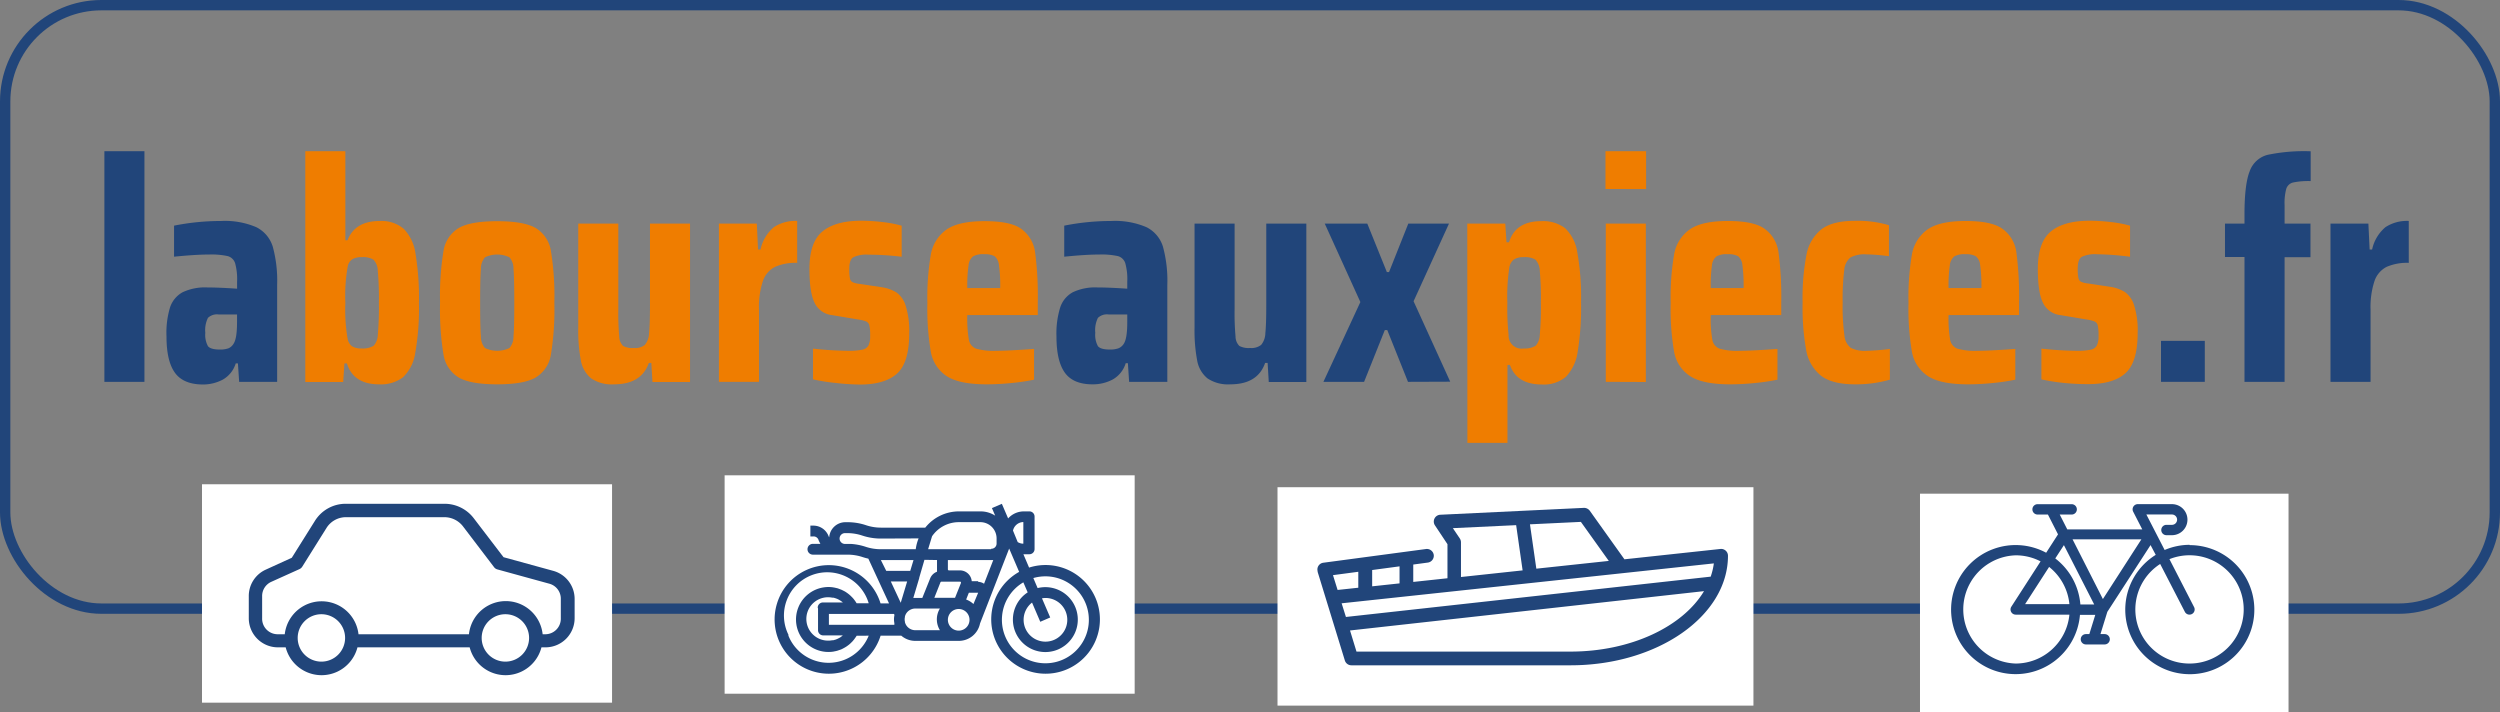
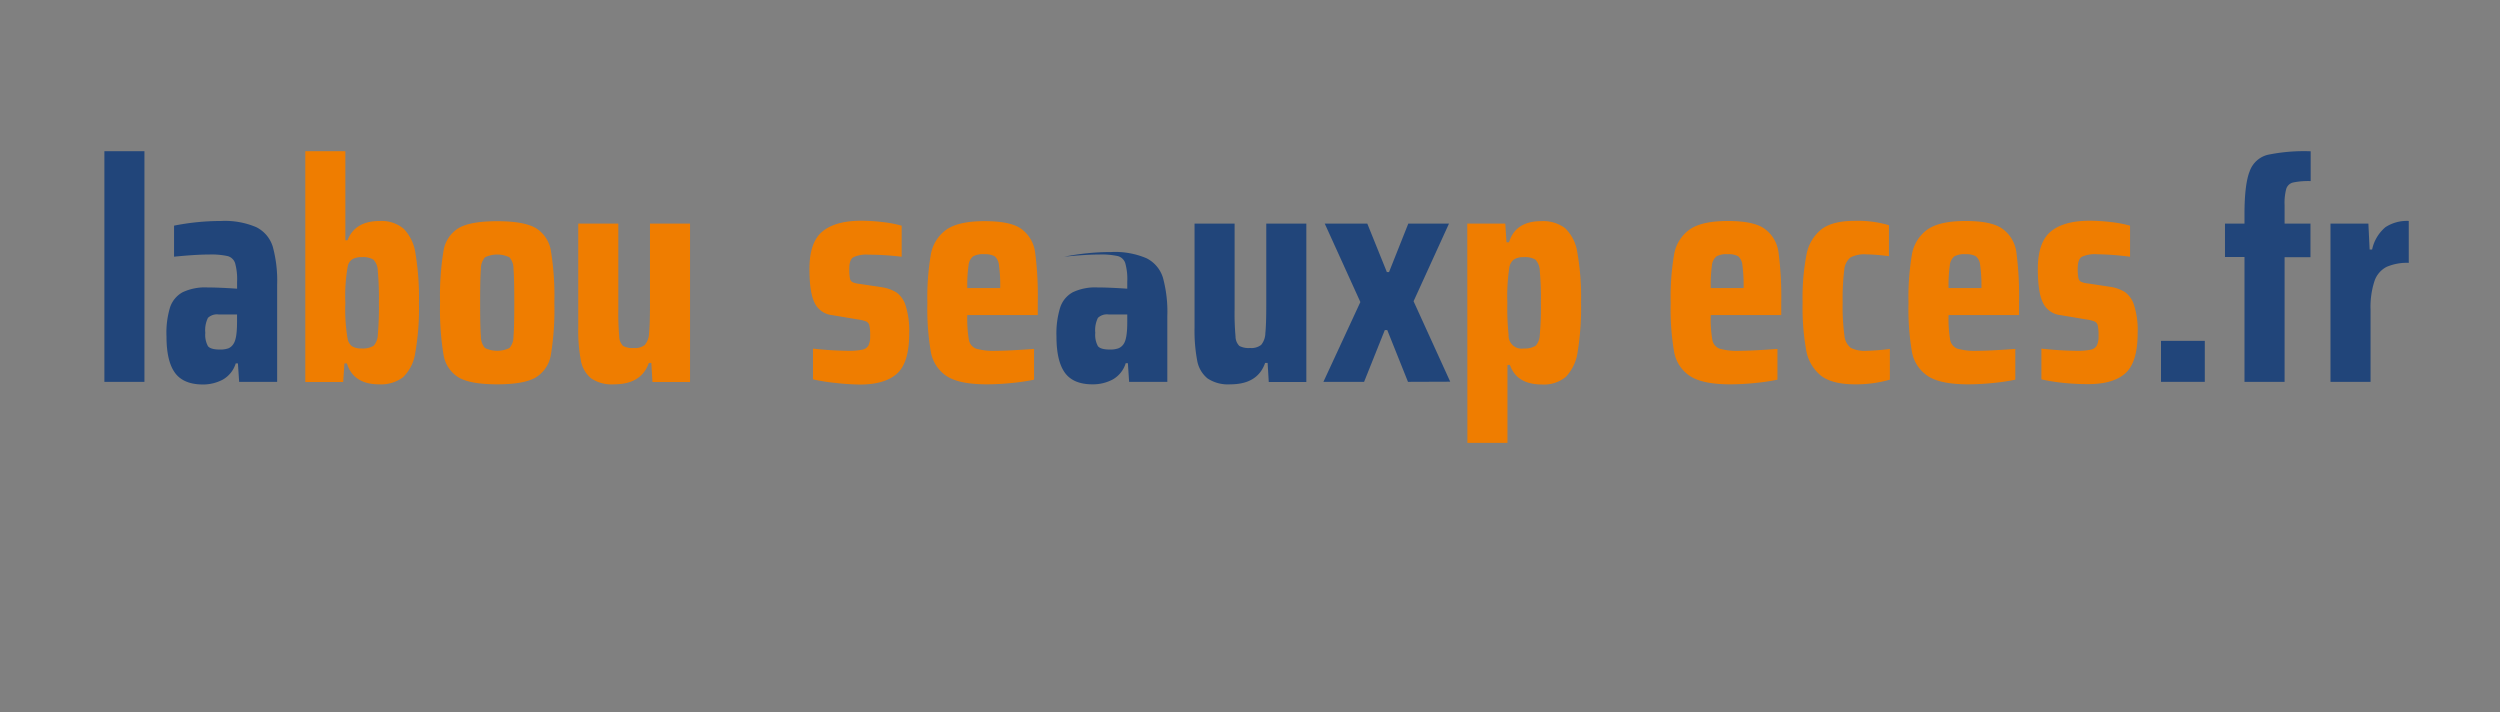
<svg xmlns="http://www.w3.org/2000/svg" viewBox="0 0 483.05 137.59">
  <rect x="0" y="0" width="483.05" height="137.59" fill="#808080" stroke="none" />
  <defs>
    <style>.cls-1,.cls-3{fill:none;}.cls-2{clip-path:url(#clip-path);}.cls-3{stroke:#21457a;stroke-miterlimit:10;stroke-width:2px;}.cls-4{fill:#fff;}.cls-5{fill:#21457a;}.cls-6{fill:#ef7d00;}</style>
    <clipPath id="clip-path" transform="translate(-21.15 -20.79)">
-       <rect class="cls-1" width="524.57" height="166.15" />
-     </clipPath>
+       </clipPath>
  </defs>
  <title>lbap</title>
  <g id="Calque_2" data-name="Calque 2">
    <g id="Calque_1-2" data-name="Calque 1">
      <g class="cls-2">
        <rect class="cls-3" x="1" y="1" width="481.05" height="116.6" rx="18.59" />
        <rect class="cls-4" x="140.01" y="91.84" width="79.23" height="42.2" />
        <rect class="cls-4" x="39.03" y="93.57" width="79.23" height="42.2" />
        <rect class="cls-4" x="246.84" y="94.14" width="91.96" height="42.2" />
-         <rect class="cls-4" x="370.98" y="95.39" width="71.21" height="42.2" />
      </g>
      <path class="cls-5" d="M41.32,94.57V50h7.74V94.57Z" transform="translate(-21.15 -20.79)" />
      <path class="cls-5" d="M54.94,92.8q-1.62-2.25-1.62-7A17,17,0,0,1,54,80.2a5.19,5.19,0,0,1,2.43-2.94,10.09,10.09,0,0,1,4.77-.93q2.16,0,5.76.24V75.19a11.4,11.4,0,0,0-.39-3.57,2.08,2.08,0,0,0-1.44-1.35,15,15,0,0,0-3.63-.3q-2.52,0-6.72.42v-6a46.09,46.09,0,0,1,9.06-.9,15.41,15.41,0,0,1,6.84,1.2,6.25,6.25,0,0,1,3.18,3.78,25,25,0,0,1,.84,7.38V94.57H67.36L67.12,91H66.7a5.41,5.41,0,0,1-2.52,3.15,8.14,8.14,0,0,1-3.9.93Q56.56,95.05,54.94,92.8Zm10.35-4.71a2.15,2.15,0,0,0,1-.9q.66-1,.66-4.14v-1.5H63.4a2.53,2.53,0,0,0-2.07.66,5.3,5.3,0,0,0-.51,2.88,4.53,4.53,0,0,0,.51,2.58q.51.66,2.31.66A4.72,4.72,0,0,0,65.29,88.09Z" transform="translate(-21.15 -20.79)" />
      <path class="cls-6" d="M88.18,91H87.7l-.24,3.6H80.14V50h7.74V67.21h.42q1.44-3.72,6.24-3.72A6.64,6.64,0,0,1,99.16,65a8.61,8.61,0,0,1,2.28,4.83,52.59,52.59,0,0,1,.66,9.54,49.19,49.19,0,0,1-.72,9.63A8.13,8.13,0,0,1,99,93.7a7.05,7.05,0,0,1-4.59,1.35Q89.44,95.05,88.18,91Zm5.13-3.36a3.27,3.27,0,0,0,.84-2.19,59.46,59.46,0,0,0,.21-6.15,59.46,59.46,0,0,0-.21-6.15,3.27,3.27,0,0,0-.84-2.19,3.87,3.87,0,0,0-2.25-.48,3.6,3.6,0,0,0-1.77.36,2.18,2.18,0,0,0-.93,1.32,32.17,32.17,0,0,0-.48,7.14,33.2,33.2,0,0,0,.42,6.84,2.36,2.36,0,0,0,.87,1.56,3.44,3.44,0,0,0,1.89.42A3.87,3.87,0,0,0,93.31,87.61Z" transform="translate(-21.15 -20.79)" />
      <path class="cls-6" d="M109.78,93.73a6.32,6.32,0,0,1-2.94-4.44,53.79,53.79,0,0,1-.66-10,53.79,53.79,0,0,1,.66-10,6.32,6.32,0,0,1,2.94-4.44q2.28-1.32,7.44-1.32t7.44,1.32a6.32,6.32,0,0,1,2.94,4.44,53.79,53.79,0,0,1,.66,10,53.79,53.79,0,0,1-.66,10,6.32,6.32,0,0,1-2.94,4.44q-2.28,1.32-7.44,1.32T109.78,93.73Zm9.81-5.7a3.37,3.37,0,0,0,.78-2.25q.15-1.71.15-6.51t-.15-6.51a3.37,3.37,0,0,0-.78-2.25,5.47,5.47,0,0,0-4.74,0,3.37,3.37,0,0,0-.78,2.25q-.15,1.71-.15,6.51t.15,6.51a3.37,3.37,0,0,0,.78,2.25,5.47,5.47,0,0,0,4.74,0Z" transform="translate(-21.15 -20.79)" />
      <path class="cls-6" d="M147,90.91h-.48q-1.44,4.14-6.72,4.14a7.13,7.13,0,0,1-4.41-1.14,5.74,5.74,0,0,1-2-3.45,31.16,31.16,0,0,1-.51-6.39V64h7.74V80.53a50.63,50.63,0,0,0,.18,5.28,2.57,2.57,0,0,0,.75,1.83,3.91,3.91,0,0,0,2.07.39,3,3,0,0,0,2.13-.6,3.66,3.66,0,0,0,.81-2.25q.18-1.65.18-5.55V64h7.74v30.6h-7.26Z" transform="translate(-21.15 -20.79)" />
-       <path class="cls-6" d="M160.06,64h7.32l.24,5h.48a7.75,7.75,0,0,1,2.58-4.32,7.55,7.55,0,0,1,4.5-1.2v8.1a9.82,9.82,0,0,0-4.29.78,4.75,4.75,0,0,0-2.34,2.76,15.88,15.88,0,0,0-.75,5.52V94.57h-7.74Z" transform="translate(-21.15 -20.79)" />
      <path class="cls-6" d="M182.59,94.78a36,36,0,0,1-4.35-.69V88.15a66.13,66.13,0,0,0,6.84.42,12.38,12.38,0,0,0,2.67-.21,1.74,1.74,0,0,0,1.2-.81,4,4,0,0,0,.33-1.86,8.69,8.69,0,0,0-.15-2,1.11,1.11,0,0,0-.6-.78,6.8,6.8,0,0,0-1.59-.39l-5-.84a4.23,4.23,0,0,1-3.39-2.37q-1-2-1-6.57,0-5.16,2.52-7.23c1.68-1.38,4.17-2.07,7.5-2.07a34.86,34.86,0,0,1,4.2.27,22,22,0,0,1,3.6.69v6A53.07,53.07,0,0,0,189,70a6,6,0,0,0-3,.51c-.51.34-.75,1.07-.75,2.19a9,9,0,0,0,.12,1.86,1,1,0,0,0,.51.75,4.21,4.21,0,0,0,1.35.33l4.38.66a7.65,7.65,0,0,1,2.76,1,4.94,4.94,0,0,1,1.77,2.55,16.31,16.31,0,0,1,.69,5.34q0,5.64-2.34,7.77t-7.2,2.13A44.32,44.32,0,0,1,182.59,94.78Z" transform="translate(-21.15 -20.79)" />
      <path class="cls-6" d="M221.67,81.67H208.05a24.92,24.92,0,0,0,.3,4.74,2.25,2.25,0,0,0,1.38,1.74,12.23,12.23,0,0,0,3.9.42q2.28,0,7.32-.36v5.94a38.53,38.53,0,0,1-4.2.63,47.34,47.34,0,0,1-4.92.27q-5.34,0-7.77-1.59A7.13,7.13,0,0,1,201,88.75a49.36,49.36,0,0,1-.66-9.42A49.5,49.5,0,0,1,201,70a7.5,7.5,0,0,1,3-4.83q2.34-1.65,7.38-1.65T218.46,65a6.64,6.64,0,0,1,2.7,4.59,65.68,65.68,0,0,1,.51,9.72ZM209.16,70.33a2.55,2.55,0,0,0-.87,1.74,27.67,27.67,0,0,0-.24,4.38h6.36a28.29,28.29,0,0,0-.24-4.41,2.53,2.53,0,0,0-.84-1.74,3.93,3.93,0,0,0-2-.39A4,4,0,0,0,209.16,70.33Z" transform="translate(-21.15 -20.79)" />
-       <path class="cls-5" d="M226.9,92.8q-1.62-2.25-1.62-7A17,17,0,0,1,226,80.2a5.19,5.19,0,0,1,2.43-2.94,10.09,10.09,0,0,1,4.77-.93q2.16,0,5.76.24V75.19a11.4,11.4,0,0,0-.39-3.57,2.08,2.08,0,0,0-1.44-1.35,15,15,0,0,0-3.63-.3q-2.52,0-6.72.42v-6a46.09,46.09,0,0,1,9.06-.9,15.41,15.41,0,0,1,6.84,1.2,6.25,6.25,0,0,1,3.18,3.78,25,25,0,0,1,.84,7.38V94.57h-7.38l-.24-3.6h-.42a5.41,5.41,0,0,1-2.52,3.15,8.14,8.14,0,0,1-3.9.93Q228.52,95.05,226.9,92.8Zm10.35-4.71a2.15,2.15,0,0,0,1.05-.9q.66-1,.66-4.14v-1.5h-3.6a2.53,2.53,0,0,0-2.07.66,5.3,5.3,0,0,0-.51,2.88,4.53,4.53,0,0,0,.51,2.58q.51.66,2.31.66A4.72,4.72,0,0,0,237.25,88.09Z" transform="translate(-21.15 -20.79)" />
+       <path class="cls-5" d="M226.9,92.8q-1.62-2.25-1.62-7A17,17,0,0,1,226,80.2a5.19,5.19,0,0,1,2.43-2.94,10.09,10.09,0,0,1,4.77-.93q2.16,0,5.76.24V75.19a11.4,11.4,0,0,0-.39-3.57,2.08,2.08,0,0,0-1.44-1.35,15,15,0,0,0-3.63-.3q-2.52,0-6.72.42a46.09,46.09,0,0,1,9.06-.9,15.41,15.41,0,0,1,6.84,1.2,6.25,6.25,0,0,1,3.18,3.78,25,25,0,0,1,.84,7.38V94.57h-7.38l-.24-3.6h-.42a5.41,5.41,0,0,1-2.52,3.15,8.14,8.14,0,0,1-3.9.93Q228.52,95.05,226.9,92.8Zm10.35-4.71a2.15,2.15,0,0,0,1.05-.9q.66-1,.66-4.14v-1.5h-3.6a2.53,2.53,0,0,0-2.07.66,5.3,5.3,0,0,0-.51,2.88,4.53,4.53,0,0,0,.51,2.58q.51.66,2.31.66A4.72,4.72,0,0,0,237.25,88.09Z" transform="translate(-21.15 -20.79)" />
      <path class="cls-5" d="M266.08,90.91h-.48q-1.44,4.14-6.72,4.14a7.13,7.13,0,0,1-4.41-1.14,5.74,5.74,0,0,1-2-3.45,31.16,31.16,0,0,1-.51-6.39V64h7.74V80.53a50.63,50.63,0,0,0,.18,5.28,2.57,2.57,0,0,0,.75,1.83,3.91,3.91,0,0,0,2.07.39,3.06,3.06,0,0,0,2.13-.6,3.66,3.66,0,0,0,.81-2.25q.18-1.65.18-5.55V64h7.74v30.6h-7.26Z" transform="translate(-21.15 -20.79)" />
      <path class="cls-5" d="M293.2,94.57l-4-10h-.48l-4,10h-7.86L284,79.15,277.12,64h8.22l3.78,9.36h.42L293.26,64h7.86L294.28,79l7.08,15.54Z" transform="translate(-21.15 -20.79)" />
      <path class="cls-6" d="M304.66,64H312l.24,3.6h.48q1.26-4.08,6.24-4.08a7.09,7.09,0,0,1,4.59,1.35,8.1,8.1,0,0,1,2.37,4.71,49.11,49.11,0,0,1,.72,9.66,52.59,52.59,0,0,1-.66,9.54,8.67,8.67,0,0,1-2.28,4.83,6.64,6.64,0,0,1-4.62,1.47c-3.24,0-5.31-1.26-6.18-3.78h-.48v15.06h-7.74Zm13.17,23.64a3.32,3.32,0,0,0,.84-2.19,59.46,59.46,0,0,0,.21-6.15,59.46,59.46,0,0,0-.21-6.15,3.32,3.32,0,0,0-.84-2.19,3.87,3.87,0,0,0-2.25-.48,3.38,3.38,0,0,0-1.92.45,2.5,2.5,0,0,0-.9,1.71,37,37,0,0,0-.36,6.66,49.25,49.25,0,0,0,.24,6.18,2.51,2.51,0,0,0,2.94,2.64A3.87,3.87,0,0,0,317.83,87.61Z" transform="translate(-21.15 -20.79)" />
-       <path class="cls-6" d="M331.36,57.31V50h7.85v7.32Zm.06,37.26V64h7.74v30.6Z" transform="translate(-21.15 -20.79)" />
      <path class="cls-6" d="M365.32,81.67H351.7a24.09,24.09,0,0,0,.3,4.74,2.23,2.23,0,0,0,1.38,1.74,12.15,12.15,0,0,0,3.9.42c1.51,0,4-.12,7.31-.36v5.94a38.68,38.68,0,0,1-4.19.63,47.53,47.53,0,0,1-4.93.27c-3.56,0-6.14-.53-7.76-1.59a7.06,7.06,0,0,1-3.09-4.71,48.54,48.54,0,0,1-.66-9.42,48.67,48.67,0,0,1,.66-9.36,7.43,7.43,0,0,1,3-4.83q2.33-1.65,7.38-1.65T362.11,65a6.67,6.67,0,0,1,2.69,4.59,65.35,65.35,0,0,1,.52,9.72ZM352.8,70.33a2.55,2.55,0,0,0-.87,1.74,28,28,0,0,0-.23,4.38h6.35a30,30,0,0,0-.23-4.41A2.57,2.57,0,0,0,357,70.3a3.88,3.88,0,0,0-2-.39A4,4,0,0,0,352.8,70.33Z" transform="translate(-21.15 -20.79)" />
      <path class="cls-6" d="M379.59,95.05q-4.44,0-6.6-1.68a8.11,8.11,0,0,1-2.85-4.92,46.73,46.73,0,0,1-.69-9.18A44,44,0,0,1,370.2,70a8.13,8.13,0,0,1,2.91-4.92q2.16-1.62,6.42-1.62a21.36,21.36,0,0,1,6.6.84v6a35.78,35.78,0,0,0-4.38-.36,5.77,5.77,0,0,0-3.06.6,3.49,3.49,0,0,0-1.2,2.46,44.58,44.58,0,0,0-.3,6.24,41.14,41.14,0,0,0,.33,6.3A3.45,3.45,0,0,0,378.75,88a6,6,0,0,0,3.06.57,41.41,41.41,0,0,0,4.5-.36v5.94A23.75,23.75,0,0,1,379.59,95.05Z" transform="translate(-21.15 -20.79)" />
      <path class="cls-6" d="M411.27,81.67H397.65a24.92,24.92,0,0,0,.3,4.74,2.25,2.25,0,0,0,1.38,1.74,12.23,12.23,0,0,0,3.9.42q2.28,0,7.32-.36v5.94a38.53,38.53,0,0,1-4.2.63,47.34,47.34,0,0,1-4.92.27q-5.34,0-7.77-1.59a7.13,7.13,0,0,1-3.09-4.71,49.36,49.36,0,0,1-.66-9.42,49.5,49.5,0,0,1,.66-9.36,7.5,7.5,0,0,1,3-4.83q2.34-1.65,7.38-1.65T408.06,65a6.64,6.64,0,0,1,2.7,4.59,65.68,65.68,0,0,1,.51,9.72ZM398.76,70.33a2.55,2.55,0,0,0-.87,1.74,27.67,27.67,0,0,0-.24,4.38H404a28.29,28.29,0,0,0-.24-4.41,2.53,2.53,0,0,0-.84-1.74,3.93,3.93,0,0,0-2-.39A4,4,0,0,0,398.76,70.33Z" transform="translate(-21.15 -20.79)" />
      <path class="cls-6" d="M419.94,94.78a36.3,36.3,0,0,1-4.35-.69V88.15a66.13,66.13,0,0,0,6.84.42,12.38,12.38,0,0,0,2.67-.21,1.74,1.74,0,0,0,1.2-.81,4,4,0,0,0,.33-1.86,8.69,8.69,0,0,0-.15-2,1.11,1.11,0,0,0-.6-.78,6.67,6.67,0,0,0-1.59-.39l-5-.84a4.23,4.23,0,0,1-3.39-2.37q-1-2-1-6.57,0-5.16,2.52-7.23t7.5-2.07a34.86,34.86,0,0,1,4.2.27,21.77,21.77,0,0,1,3.6.69v6a53.07,53.07,0,0,0-6.36-.48,6,6,0,0,0-3,.51q-.75.51-.75,2.19a9.81,9.81,0,0,0,.12,1.86,1.05,1.05,0,0,0,.51.75,4.21,4.21,0,0,0,1.35.33l4.38.66a7.58,7.58,0,0,1,2.76,1,4.94,4.94,0,0,1,1.77,2.55,16,16,0,0,1,.69,5.34q0,5.64-2.34,7.77t-7.2,2.13A44.48,44.48,0,0,1,419.94,94.78Z" transform="translate(-21.15 -20.79)" />
      <path class="cls-5" d="M438.7,94.57V86.65h8.46v7.92Z" transform="translate(-21.15 -20.79)" />
      <path class="cls-5" d="M454.83,70.45h-3.77V64h3.77v-1.8c0-3.88.34-6.65,1-8.31a5,5,0,0,1,3.45-3.18,34.74,34.74,0,0,1,8.34-.69v5.76a14.54,14.54,0,0,0-3.39.27,1.82,1.82,0,0,0-1.32,1.2,10.44,10.44,0,0,0-.33,3.21V64h5v6.48h-5V94.57h-7.75Z" transform="translate(-21.15 -20.79)" />
      <path class="cls-5" d="M471.45,64h7.32l.24,5h.48a7.75,7.75,0,0,1,2.58-4.32,7.59,7.59,0,0,1,4.5-1.2v8.1a9.85,9.85,0,0,0-4.29.78,4.79,4.79,0,0,0-2.34,2.76,16.13,16.13,0,0,0-.75,5.52V94.57h-7.74Z" transform="translate(-21.15 -20.79)" />
      <g class="cls-2">
        <path class="cls-5" d="M69.22,136v4.19a5.63,5.63,0,0,0,5.58,5.68h1.55a7.16,7.16,0,0,0,13.87,0H111.9a7.16,7.16,0,0,0,13.87,0h.83a5.64,5.64,0,0,0,5.58-5.68v-3.67a5.63,5.63,0,0,0-4.13-5.43l-9.61-2.64-5.77-7.55a7.1,7.1,0,0,0-5.64-2.77H88a7,7,0,0,0-6,3.3l-4.47,7.13-5.06,2.31A5.59,5.59,0,0,0,69.22,136m45,8.05a4.58,4.58,0,1,1,4.58,4.58,4.58,4.58,0,0,1-4.58-4.58m-35.55,0a4.58,4.58,0,1,1,4.58,4.58,4.58,4.58,0,0,1-4.58-4.58M71.8,140.2h0V136a3,3,0,0,1,1.77-2.79L79,130.76a1.26,1.26,0,0,0,.56-.49l4.67-7.46A4.44,4.44,0,0,1,88,120.72h19a4.55,4.55,0,0,1,3.6,1.76l6,7.88a1.19,1.19,0,0,0,.68.46l10,2.75a3,3,0,0,1,2.23,3v3.67a3,3,0,0,1-3,3.1H126a7.16,7.16,0,0,0-14.24,0H90.42a7.17,7.17,0,0,0-14.25,0H74.8a3,3,0,0,1-3-3.1" transform="translate(-21.15 -20.79)" />
        <path class="cls-5" d="M171.3,137.35a10.46,10.46,0,0,0,20,6.27h4a4.15,4.15,0,0,0,2.74,1h8.37a4.18,4.18,0,0,0,4.1-3.36h0l5.63-14.48,1.93,4.51a10.5,10.5,0,1,0,1.92-.83l-1.1-2.58H220a1,1,0,0,0,1.05-1v-6.28a1,1,0,0,0-1.05-1h-1a4.1,4.1,0,0,0-3.06,1.36l-1.21-2.82-1.92.82.63,1.47a5.19,5.19,0,0,0-2.81-.83h-4.18a8.32,8.32,0,0,0-6.52,3.14h-8.56a9.11,9.11,0,0,1-2.89-.47,11.06,11.06,0,0,0-3.56-.58h-.44a3.13,3.13,0,0,0-3.11,2.93l-.11-.2a3.14,3.14,0,0,0-2.95-2.07h-.58v2.09h.59a1,1,0,0,1,1,.72,1.21,1.21,0,0,0,.05.14l.29.57h-1.44a1,1,0,1,0,0,2.09h6.71a9.22,9.22,0,0,1,2.9.47,10.52,10.52,0,0,0,1.1.3l4,8.65h-1.64a10.46,10.46,0,0,0-20,0m49.27-.16,1.59,3.71,1.92-.83-1.59-3.7a4.5,4.5,0,0,1,.63-.07,4.22,4.22,0,1,1-2.55.89m-1.68-3.91.84,1.94a6.27,6.27,0,1,0,1.92-.83l-.83-1.94a8.5,8.5,0,0,1,2.35-.33,8.4,8.4,0,1,1-4.28,1.16m-2-10a2.1,2.1,0,0,1,2-1.65v4.18a2.09,2.09,0,0,1-1.09-.31ZM191.35,129h6.31l-.63,2.09h-4.64Zm7.29-4.18a8.37,8.37,0,0,0-.55,2.09h-6.78a9.22,9.22,0,0,1-2.9-.47,11.5,11.5,0,0,0-2.79-.55l-.15,0h-1.05a1,1,0,0,1,0-2.09h.44a9.16,9.16,0,0,1,2.89.47,11.34,11.34,0,0,0,3.56.58ZM202.2,129v1.88c0,.13,0,.25,0,.38a2.25,2.25,0,0,0-1.32,1.28l-1.52,3.78H198c-.13,0-.25,0-.38,0l1.15-3.85a.43.43,0,0,1,0-.07l1-3.44Zm.66,4.32a.21.21,0,0,1,.19-.14h3.58l.07,0a.21.21,0,0,1,.12.27l-1.14,2.85h-4Zm9.8-6.41H200.48l.76-2.5a6.27,6.27,0,0,1,5.15-2.73h4.18a3.14,3.14,0,0,1,3.14,3.14v1a1,1,0,0,1-1.05,1m-2.51,6.27h-1.24a2.29,2.29,0,0,0-2.28-2.09H204.5a.2.2,0,0,1-.2-.21V129h8.36a2.85,2.85,0,0,0,.41,0l-1.78,4.58a2.11,2.11,0,0,0-1.14-.36m-.91,4.28a4.21,4.21,0,0,0-1.41-.87l.52-1.31h1.8Zm-4.94,3.05a2.09,2.09,0,1,1,2.09,2.09,2.09,2.09,0,0,1-2.09-2.09M196,140a.32.32,0,0,1,0-.09,2.06,2.06,0,0,1,.46-.86l0,0a2.11,2.11,0,0,1,1.53-.68h4.77a4,4,0,0,0,0,4.19H198a2.08,2.08,0,0,1-1.53-.68l0,0A2.06,2.06,0,0,1,196,141a.32.32,0,0,1,0-.09,1.91,1.91,0,0,1,0-.89m-.81-2.76-1.92-4.12h3.16Zm-13.88,4.25v-2.09h12.58l.07.13h0l0,.18a3.59,3.59,0,0,0,0,1.46c0,.07,0,.14,0,.21s0,.07,0,.11Zm-2.1-3.14v4.19a1,1,0,0,0,1.05,1H184a4.26,4.26,0,0,1-.54.41l-.19.1a3.42,3.42,0,0,1-.43.21l-.22.09-.47.13-.21,0a3.23,3.23,0,0,1-.69.07,4.19,4.19,0,1,1,.7-8.3l.21,0a3.47,3.47,0,0,1,.46.13l.23.08a4.25,4.25,0,0,1,.43.21l.18.11a4.29,4.29,0,0,1,.55.4h-3.81a1,1,0,0,0-1.05,1m-5.66,5.23A8.36,8.36,0,1,1,189,137.35h-2.33a.86.86,0,0,0-.07-.1c-.06-.11-.13-.2-.19-.3l-.31-.42-.24-.27-.35-.35-.28-.25-.39-.3-.3-.2a4.77,4.77,0,0,0-.44-.24l-.32-.16-.49-.19-.31-.11-.57-.13-.28-.05a6,6,0,0,0-1.8,0,6.27,6.27,0,0,0,1.8,12.42l.29-.06a5.07,5.07,0,0,0,.56-.13l.32-.11a4.09,4.09,0,0,0,.49-.18l.31-.16c.15-.08.3-.16.44-.25a3.13,3.13,0,0,0,.3-.2c.14-.09.27-.2.4-.3l.27-.24.36-.36.23-.27c.11-.13.21-.28.31-.42s.14-.19.2-.29l.07-.11H189a8.36,8.36,0,0,1-15.51,0" transform="translate(-21.15 -20.79)" />
        <path class="cls-5" d="M444.2,126.06a12.39,12.39,0,0,0-4.8,1l-3.53-6.86h4.94a1,1,0,0,1,0,2h-1.06a1,1,0,0,0,0,2h1.06a3,3,0,1,0,0-6h-6.59a1,1,0,0,0-.89,1.47l1.75,3.41H420.59l-1.46-2.87h2.31a1,1,0,0,0,0-2h-6.59a1,1,0,0,0,0,2h2l1.95,3.83-2.29,3.55a12.47,12.47,0,1,0,6.53,12H426l-1.15,3.72h-.66a1,1,0,0,0,0,2h3.62a1,1,0,0,0,0-2H427l1.33-4.3,8.35-12.9,1,1.89a12.47,12.47,0,1,0,6.58-1.88m-24.32,0,5.85,11.46h-2.67a12.48,12.48,0,0,0-4.85-8.89ZM421,137.52h-8.56l4.64-7.19a10.45,10.45,0,0,1,3.92,7.19M410.63,149a10.46,10.46,0,0,1,0-20.91,10.35,10.35,0,0,1,4.8,1.17L409.79,138a1,1,0,0,0,.84,1.55H421A10.46,10.46,0,0,1,410.63,149m16.84-12.46L421.61,125h13.3ZM444.2,149a10.45,10.45,0,0,1-5.66-19.24l4.77,9.25a1,1,0,0,0,.89.54,1.07,1.07,0,0,0,.46-.11,1,1,0,0,0,.43-1.35l-4.76-9.26A10.46,10.46,0,1,1,444.2,149" transform="translate(-21.15 -20.79)" />
-         <path class="cls-5" d="M275.72,131.21,281,148.4a1.32,1.32,0,0,0,1.26.94H324.6c16.78,0,30.43-9.5,30.43-21.17a1.32,1.32,0,0,0-1.46-1.31l-18.57,2s0-.09-.06-.12l-6.61-9.26a1.38,1.38,0,0,0-1.14-.56l-27.78,1.33a1.32,1.32,0,0,0-1,2.05l2.42,3.64v6.58l-6.61.71v-3.36l2.82-.38a1.33,1.33,0,0,0,1.14-1.48,1.34,1.34,0,0,0-1.49-1.14l-19.84,2.65a1.31,1.31,0,0,0-1.09,1.7m15.82,2.29-5.3.57v-3.15l5.29-.71v3.25s0,0,0,0M315.35,131l-11.91,1.28v-6.7a1.39,1.39,0,0,0-.22-.74l-1.35-2,12.23-.58ZM332,129.17l-14,1.5s0,0,0,0l-1.23-8.57,9.84-.47Zm-50,13.44,68.4-7.6c-4.09,6.84-14.1,11.68-25.8,11.68H283.25Zm-1.62-5.25,71.92-7.71a13.08,13.08,0,0,1-.61,2.56L281.21,140Zm-1.67-5.44,4.89-.65v3.08l-4,.43Z" transform="translate(-21.15 -20.79)" />
      </g>
    </g>
  </g>
</svg>